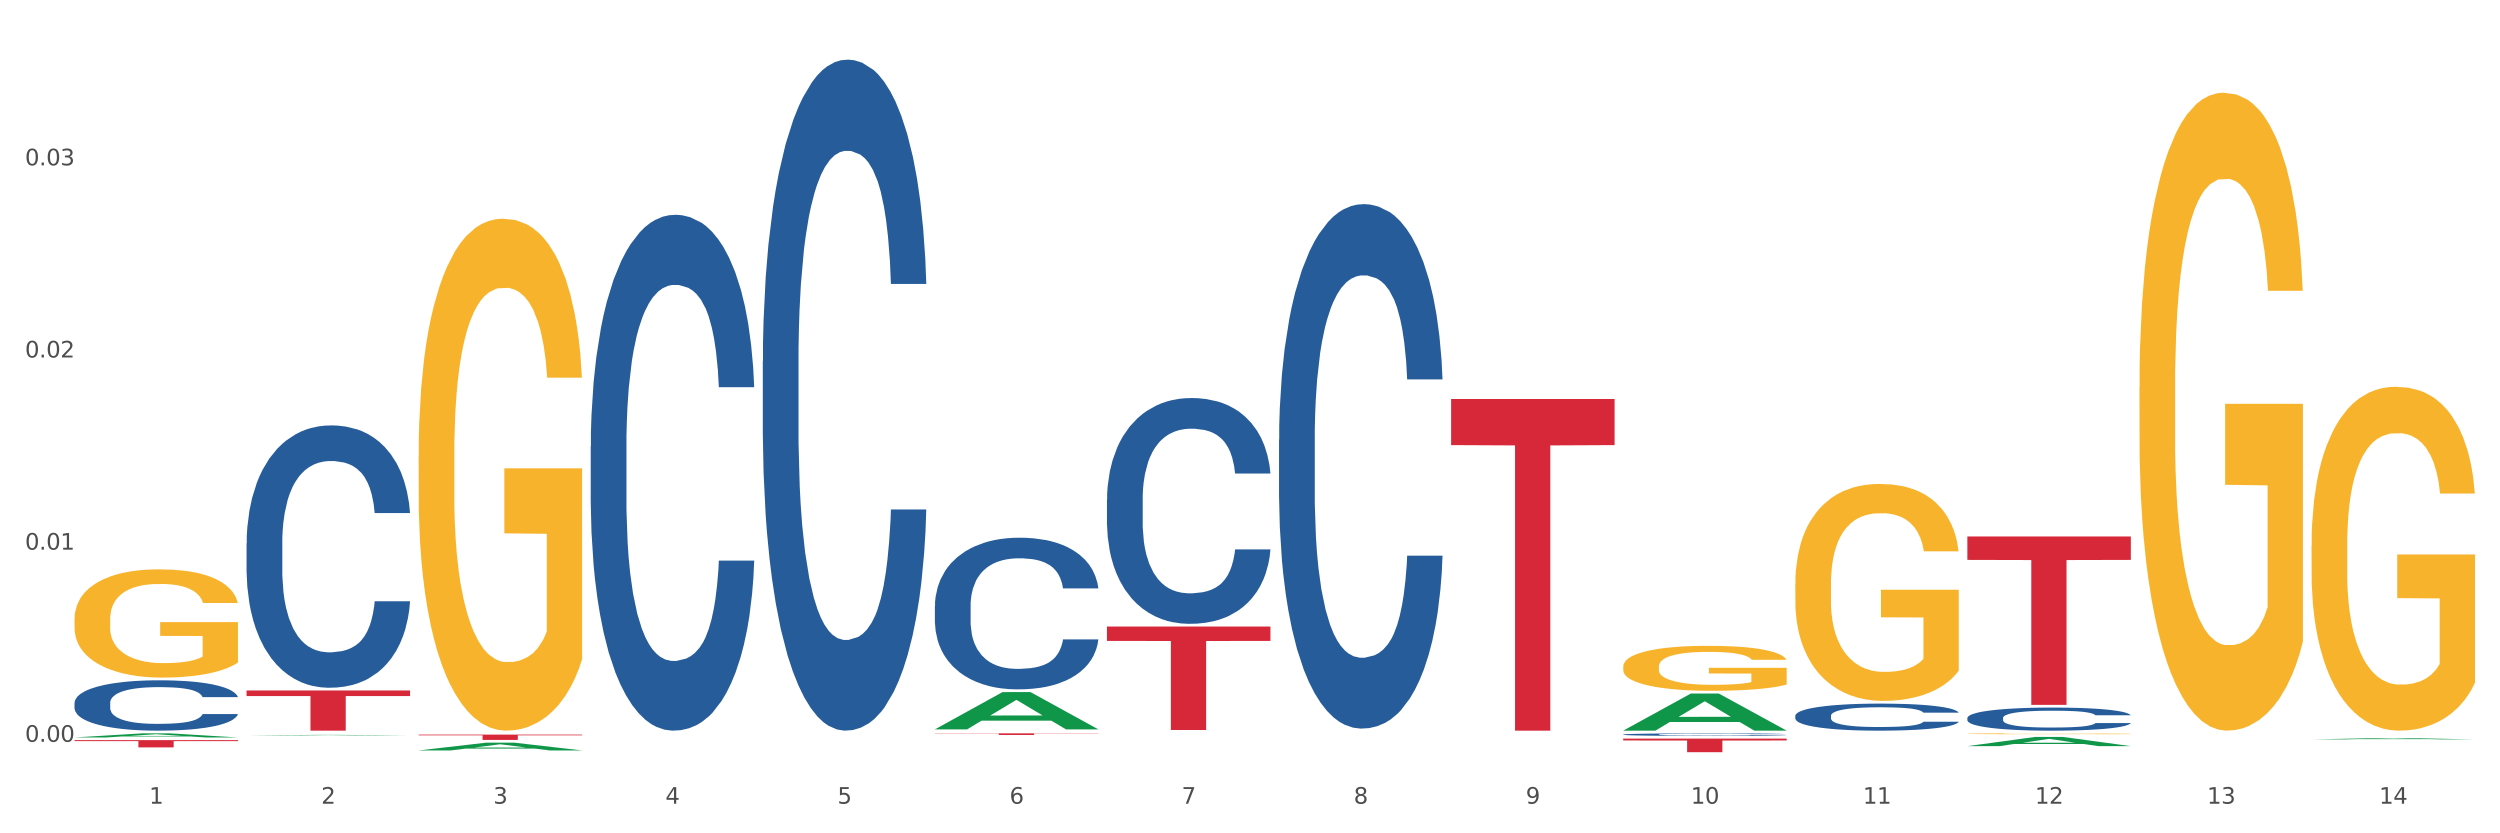
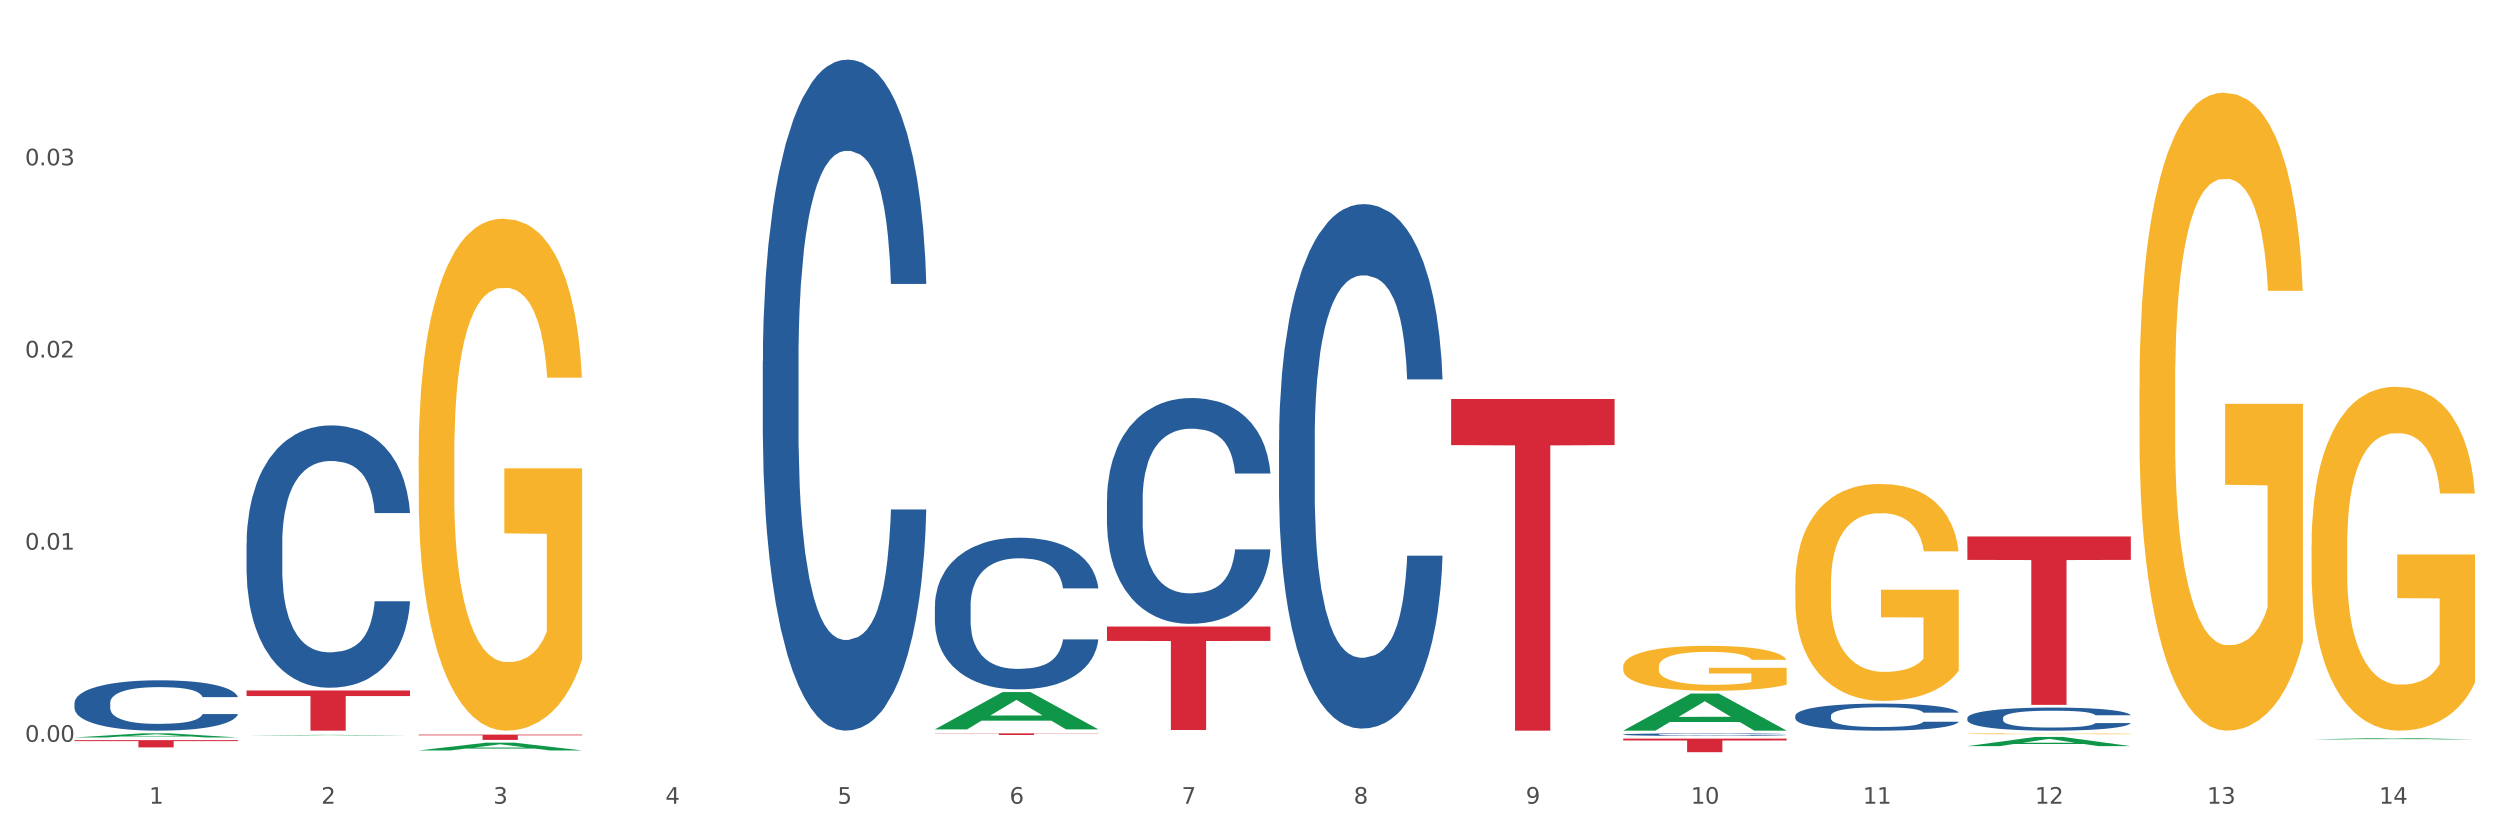
<svg xmlns="http://www.w3.org/2000/svg" xmlns:xlink="http://www.w3.org/1999/xlink" width="1080pt" height="360pt" viewBox="0 0 1080 360" version="1.1">
  <rect x="0" y="0" width="1080" height="360" fill="#333333" stroke="none" />
  <defs>
    <style type="text/css">*{stroke-linejoin: round; stroke-linecap: butt}</style>
  </defs>
  <g id="figure_1">
    <g id="patch_1">
      <path d="M 0 360  L 1080 360  L 1080 0  L 0 0  z " style="fill: #ffffff; stroke: #ffffff; stroke-linejoin: miter" />
    </g>
    <g id="axes_1">
      <g id="matplotlib.axis_1">
        <g id="xtick_1">
          <g id="text_1">
            <g style="fill: #4d4d4d" transform="translate(64.432 347.204) scale(0.096 -0.096)">
              <defs>
                <path id="DejaVuSans-31" d="M 794 531  L 1825 531  L 1825 4091  L 703 3866  L 703 4441  L 1819 4666  L 2450 4666  L 2450 531  L 3481 531  L 3481 0  L 794 0  L 794 531  z " transform="scale(0.016)" />
              </defs>
              <use xlink:href="#DejaVuSans-31" />
            </g>
          </g>
        </g>
        <g id="xtick_2">
          <g id="text_2">
            <g style="fill: #4d4d4d" transform="translate(138.771 347.204) scale(0.096 -0.096)">
              <defs>
                <path id="DejaVuSans-32" d="M 1228 531  L 3431 531  L 3431 0  L 469 0  L 469 531  Q 828 903 1448 1529  Q 2069 2156 2228 2338  Q 2531 2678 2651 2914  Q 2772 3150 2772 3378  Q 2772 3750 2511 3984  Q 2250 4219 1831 4219  Q 1534 4219 1204 4116  Q 875 4013 500 3803  L 500 4441  Q 881 4594 1212 4672  Q 1544 4750 1819 4750  Q 2544 4750 2975 4387  Q 3406 4025 3406 3419  Q 3406 3131 3298 2873  Q 3191 2616 2906 2266  Q 2828 2175 2409 1742  Q 1991 1309 1228 531  z " transform="scale(0.016)" />
              </defs>
              <use xlink:href="#DejaVuSans-32" />
            </g>
          </g>
        </g>
        <g id="xtick_3">
          <g id="text_3">
            <g style="fill: #4d4d4d" transform="translate(213.109 347.204) scale(0.096 -0.096)">
              <defs>
                <path id="DejaVuSans-33" d="M 2597 2516  Q 3050 2419 3304 2112  Q 3559 1806 3559 1356  Q 3559 666 3084 287  Q 2609 -91 1734 -91  Q 1441 -91 1130 -33  Q 819 25 488 141  L 488 750  Q 750 597 1062 519  Q 1375 441 1716 441  Q 2309 441 2620 675  Q 2931 909 2931 1356  Q 2931 1769 2642 2001  Q 2353 2234 1838 2234  L 1294 2234  L 1294 2753  L 1863 2753  Q 2328 2753 2575 2939  Q 2822 3125 2822 3475  Q 2822 3834 2567 4026  Q 2313 4219 1838 4219  Q 1578 4219 1281 4162  Q 984 4106 628 3988  L 628 4550  Q 988 4650 1302 4700  Q 1616 4750 1894 4750  Q 2613 4750 3031 4423  Q 3450 4097 3450 3541  Q 3450 3153 3228 2886  Q 3006 2619 2597 2516  z " transform="scale(0.016)" />
              </defs>
              <use xlink:href="#DejaVuSans-33" />
            </g>
          </g>
        </g>
        <g id="xtick_4">
          <g id="text_4">
            <g style="fill: #4d4d4d" transform="translate(287.448 347.204) scale(0.096 -0.096)">
              <defs>
                <path id="DejaVuSans-34" d="M 2419 4116  L 825 1625  L 2419 1625  L 2419 4116  z M 2253 4666  L 3047 4666  L 3047 1625  L 3713 1625  L 3713 1100  L 3047 1100  L 3047 0  L 2419 0  L 2419 1100  L 313 1100  L 313 1709  L 2253 4666  z " transform="scale(0.016)" />
              </defs>
              <use xlink:href="#DejaVuSans-34" />
            </g>
          </g>
        </g>
        <g id="xtick_5">
          <g id="text_5">
            <g style="fill: #4d4d4d" transform="translate(361.787 347.204) scale(0.096 -0.096)">
              <defs>
                <path id="DejaVuSans-35" d="M 691 4666  L 3169 4666  L 3169 4134  L 1269 4134  L 1269 2991  Q 1406 3038 1543 3061  Q 1681 3084 1819 3084  Q 2600 3084 3056 2656  Q 3513 2228 3513 1497  Q 3513 744 3044 326  Q 2575 -91 1722 -91  Q 1428 -91 1123 -41  Q 819 9 494 109  L 494 744  Q 775 591 1075 516  Q 1375 441 1709 441  Q 2250 441 2565 725  Q 2881 1009 2881 1497  Q 2881 1984 2565 2268  Q 2250 2553 1709 2553  Q 1456 2553 1204 2497  Q 953 2441 691 2322  L 691 4666  z " transform="scale(0.016)" />
              </defs>
              <use xlink:href="#DejaVuSans-35" />
            </g>
          </g>
        </g>
        <g id="xtick_6">
          <g id="text_6">
            <g style="fill: #4d4d4d" transform="translate(436.125 347.204) scale(0.096 -0.096)">
              <defs>
                <path id="DejaVuSans-36" d="M 2113 2584  Q 1688 2584 1439 2293  Q 1191 2003 1191 1497  Q 1191 994 1439 701  Q 1688 409 2113 409  Q 2538 409 2786 701  Q 3034 994 3034 1497  Q 3034 2003 2786 2293  Q 2538 2584 2113 2584  z M 3366 4563  L 3366 3988  Q 3128 4100 2886 4159  Q 2644 4219 2406 4219  Q 1781 4219 1451 3797  Q 1122 3375 1075 2522  Q 1259 2794 1537 2939  Q 1816 3084 2150 3084  Q 2853 3084 3261 2657  Q 3669 2231 3669 1497  Q 3669 778 3244 343  Q 2819 -91 2113 -91  Q 1303 -91 875 529  Q 447 1150 447 2328  Q 447 3434 972 4092  Q 1497 4750 2381 4750  Q 2619 4750 2861 4703  Q 3103 4656 3366 4563  z " transform="scale(0.016)" />
              </defs>
              <use xlink:href="#DejaVuSans-36" />
            </g>
          </g>
        </g>
        <g id="xtick_7">
          <g id="text_7">
            <g style="fill: #4d4d4d" transform="translate(510.464 347.204) scale(0.096 -0.096)">
              <defs>
                <path id="DejaVuSans-37" d="M 525 4666  L 3525 4666  L 3525 4397  L 1831 0  L 1172 0  L 2766 4134  L 525 4134  L 525 4666  z " transform="scale(0.016)" />
              </defs>
              <use xlink:href="#DejaVuSans-37" />
            </g>
          </g>
        </g>
        <g id="xtick_8">
          <g id="text_8">
            <g style="fill: #4d4d4d" transform="translate(584.803 347.204) scale(0.096 -0.096)">
              <defs>
                <path id="DejaVuSans-38" d="M 2034 2216  Q 1584 2216 1326 1975  Q 1069 1734 1069 1313  Q 1069 891 1326 650  Q 1584 409 2034 409  Q 2484 409 2743 651  Q 3003 894 3003 1313  Q 3003 1734 2745 1975  Q 2488 2216 2034 2216  z M 1403 2484  Q 997 2584 770 2862  Q 544 3141 544 3541  Q 544 4100 942 4425  Q 1341 4750 2034 4750  Q 2731 4750 3128 4425  Q 3525 4100 3525 3541  Q 3525 3141 3298 2862  Q 3072 2584 2669 2484  Q 3125 2378 3379 2068  Q 3634 1759 3634 1313  Q 3634 634 3220 271  Q 2806 -91 2034 -91  Q 1263 -91 848 271  Q 434 634 434 1313  Q 434 1759 690 2068  Q 947 2378 1403 2484  z M 1172 3481  Q 1172 3119 1398 2916  Q 1625 2713 2034 2713  Q 2441 2713 2670 2916  Q 2900 3119 2900 3481  Q 2900 3844 2670 4047  Q 2441 4250 2034 4250  Q 1625 4250 1398 4047  Q 1172 3844 1172 3481  z " transform="scale(0.016)" />
              </defs>
              <use xlink:href="#DejaVuSans-38" />
            </g>
          </g>
        </g>
        <g id="xtick_9">
          <g id="text_9">
            <g style="fill: #4d4d4d" transform="translate(659.142 347.204) scale(0.096 -0.096)">
              <defs>
                <path id="DejaVuSans-39" d="M 703 97  L 703 672  Q 941 559 1184 500  Q 1428 441 1663 441  Q 2288 441 2617 861  Q 2947 1281 2994 2138  Q 2813 1869 2534 1725  Q 2256 1581 1919 1581  Q 1219 1581 811 2004  Q 403 2428 403 3163  Q 403 3881 828 4315  Q 1253 4750 1959 4750  Q 2769 4750 3195 4129  Q 3622 3509 3622 2328  Q 3622 1225 3098 567  Q 2575 -91 1691 -91  Q 1453 -91 1209 -44  Q 966 3 703 97  z M 1959 2075  Q 2384 2075 2632 2365  Q 2881 2656 2881 3163  Q 2881 3666 2632 3958  Q 2384 4250 1959 4250  Q 1534 4250 1286 3958  Q 1038 3666 1038 3163  Q 1038 2656 1286 2365  Q 1534 2075 1959 2075  z " transform="scale(0.016)" />
              </defs>
              <use xlink:href="#DejaVuSans-39" />
            </g>
          </g>
        </g>
        <g id="xtick_10">
          <g id="text_10">
            <g style="fill: #4d4d4d" transform="translate(730.426 347.204) scale(0.096 -0.096)">
              <defs>
                <path id="DejaVuSans-30" d="M 2034 4250  Q 1547 4250 1301 3770  Q 1056 3291 1056 2328  Q 1056 1369 1301 889  Q 1547 409 2034 409  Q 2525 409 2770 889  Q 3016 1369 3016 2328  Q 3016 3291 2770 3770  Q 2525 4250 2034 4250  z M 2034 4750  Q 2819 4750 3233 4129  Q 3647 3509 3647 2328  Q 3647 1150 3233 529  Q 2819 -91 2034 -91  Q 1250 -91 836 529  Q 422 1150 422 2328  Q 422 3509 836 4129  Q 1250 4750 2034 4750  z " transform="scale(0.016)" />
              </defs>
              <use xlink:href="#DejaVuSans-31" />
              <use xlink:href="#DejaVuSans-30" transform="translate(63.623 0)" />
            </g>
          </g>
        </g>
        <g id="xtick_11">
          <g id="text_11">
            <g style="fill: #4d4d4d" transform="translate(804.765 347.204) scale(0.096 -0.096)">
              <use xlink:href="#DejaVuSans-31" />
              <use xlink:href="#DejaVuSans-31" transform="translate(63.623 0)" />
            </g>
          </g>
        </g>
        <g id="xtick_12">
          <g id="text_12">
            <g style="fill: #4d4d4d" transform="translate(879.104 347.204) scale(0.096 -0.096)">
              <use xlink:href="#DejaVuSans-31" />
              <use xlink:href="#DejaVuSans-32" transform="translate(63.623 0)" />
            </g>
          </g>
        </g>
        <g id="xtick_13">
          <g id="text_13">
            <g style="fill: #4d4d4d" transform="translate(953.442 347.204) scale(0.096 -0.096)">
              <use xlink:href="#DejaVuSans-31" />
              <use xlink:href="#DejaVuSans-33" transform="translate(63.623 0)" />
            </g>
          </g>
        </g>
        <g id="xtick_14">
          <g id="text_14">
            <g style="fill: #4d4d4d" transform="translate(1027.781 347.204) scale(0.096 -0.096)">
              <use xlink:href="#DejaVuSans-31" />
              <use xlink:href="#DejaVuSans-34" transform="translate(63.623 0)" />
            </g>
          </g>
        </g>
        <g id="xtick_15" />
        <g id="xtick_16" />
        <g id="xtick_17" />
        <g id="xtick_18" />
        <g id="xtick_19" />
        <g id="xtick_20" />
        <g id="xtick_21" />
        <g id="xtick_22" />
        <g id="xtick_23" />
        <g id="xtick_24" />
        <g id="xtick_25" />
        <g id="xtick_26" />
        <g id="xtick_27" />
      </g>
      <g id="matplotlib.axis_2">
        <g id="ytick_1">
          <g id="text_15">
            <g style="fill: #4d4d4d" transform="translate(10.8 320.456) scale(0.096 -0.096)">
              <defs>
                <path id="DejaVuSans-2e" d="M 684 794  L 1344 794  L 1344 0  L 684 0  L 684 794  z " transform="scale(0.016)" />
              </defs>
              <use xlink:href="#DejaVuSans-30" />
              <use xlink:href="#DejaVuSans-2e" transform="translate(63.623 0)" />
              <use xlink:href="#DejaVuSans-30" transform="translate(95.41 0)" />
              <use xlink:href="#DejaVuSans-30" transform="translate(159.033 0)" />
            </g>
          </g>
        </g>
        <g id="ytick_2">
          <g id="text_16">
            <g style="fill: #4d4d4d" transform="translate(10.8 237.447) scale(0.096 -0.096)">
              <use xlink:href="#DejaVuSans-30" />
              <use xlink:href="#DejaVuSans-2e" transform="translate(63.623 0)" />
              <use xlink:href="#DejaVuSans-30" transform="translate(95.41 0)" />
              <use xlink:href="#DejaVuSans-31" transform="translate(159.033 0)" />
            </g>
          </g>
        </g>
        <g id="ytick_3">
          <g id="text_17">
            <g style="fill: #4d4d4d" transform="translate(10.8 154.438) scale(0.096 -0.096)">
              <use xlink:href="#DejaVuSans-30" />
              <use xlink:href="#DejaVuSans-2e" transform="translate(63.623 0)" />
              <use xlink:href="#DejaVuSans-30" transform="translate(95.41 0)" />
              <use xlink:href="#DejaVuSans-32" transform="translate(159.033 0)" />
            </g>
          </g>
        </g>
        <g id="ytick_4">
          <g id="text_18">
            <g style="fill: #4d4d4d" transform="translate(10.8 71.429) scale(0.096 -0.096)">
              <use xlink:href="#DejaVuSans-30" />
              <use xlink:href="#DejaVuSans-2e" transform="translate(63.623 0)" />
              <use xlink:href="#DejaVuSans-30" transform="translate(95.41 0)" />
              <use xlink:href="#DejaVuSans-33" transform="translate(159.033 0)" />
            </g>
          </g>
        </g>
        <g id="ytick_5" />
        <g id="ytick_6" />
        <g id="ytick_7" />
        <g id="ytick_8" />
      </g>
      <g id="PolyCollection_1">
        <path d="M 32.175 318.575  L 32.248 318.573  L 61.37 316.81  L 73.456 316.808  L 102.797 318.578  L 88.818 318.578  L 82.484 318.166  L 52.415 318.166  L 52.197 318.173  L 46.081 318.578  L 32.175 318.578  L 32.175 318.575  L 56.201 317.92  L 78.698 317.918  L 67.559 317.186  L 67.413 317.182  L 67.267 317.187  L 56.128 317.918  L 56.201 317.92  L 32.175 318.575  z " clip-path="url(#pb87bce2ce8)" style="fill: #109648" />
        <path d="M 701.223 319.079  L 771.845 319.079  L 771.845 319.895  L 744.065 319.901  L 744.065 324.95  L 728.836 324.95  L 728.836 319.901  L 701.223 319.895  L 701.223 319.085  L 701.223 319.079  z " clip-path="url(#pb87bce2ce8)" style="fill: #d62839" />
        <path d="M 626.885 172.374  L 697.506 172.374  L 697.506 192.284  L 669.726 192.419  L 669.726 315.644  L 654.497 315.644  L 654.497 192.419  L 626.885 192.284  L 626.885 172.509  L 626.885 172.374  z " clip-path="url(#pb87bce2ce8)" style="fill: #d62839" />
        <path d="M 478.207 270.66  L 548.829 270.66  L 548.829 276.872  L 521.049 276.914  L 521.049 315.357  L 505.82 315.357  L 505.82 276.914  L 478.207 276.872  L 478.207 270.702  L 478.207 270.66  z " clip-path="url(#pb87bce2ce8)" style="fill: #d62839" />
        <path d="M 403.869 316.808  L 474.49 316.808  L 474.49 316.907  L 446.71 316.908  L 446.71 317.517  L 431.481 317.517  L 431.481 316.908  L 403.869 316.907  L 403.869 316.809  L 403.869 316.808  z " clip-path="url(#pb87bce2ce8)" style="fill: #d62839" />
        <path d="M 180.852 317.338  L 251.474 317.338  L 251.474 317.661  L 223.694 317.663  L 223.694 319.663  L 208.465 319.663  L 208.465 317.663  L 180.852 317.661  L 180.852 317.34  L 180.852 317.338  z " clip-path="url(#pb87bce2ce8)" style="fill: #d62839" />
        <path d="M 106.514 298.277  L 177.135 298.277  L 177.135 300.691  L 149.355 300.707  L 149.355 315.644  L 134.126 315.644  L 134.126 300.707  L 106.514 300.691  L 106.514 298.293  L 106.514 298.277  z " clip-path="url(#pb87bce2ce8)" style="fill: #d62839" />
        <path d="M 32.175 303.664  L 32.258 303.644  L 32.258 303.087  L 32.509 302.332  L 33.427 300.942  L 34.596 299.889  L 36.599 298.657  L 37.684 298.14  L 39.104 297.564  L 42.025 296.63  L 45.364 295.835  L 47.702 295.398  L 49.455 295.12  L 53.378 294.623  L 55.632 294.405  L 57.969 294.226  L 59.973 294.107  L 63.312 293.968  L 65.983 293.908  L 69.072 293.888  L 71.66 293.908  L 75.082 293.988  L 80.091 294.226  L 82.011 294.365  L 84.599 294.603  L 87.27 294.921  L 89.44 295.239  L 91.945 295.696  L 94.533 296.292  L 97.037 297.047  L 98.79 297.743  L 100.209 298.478  L 101.461 299.372  L 102.379 300.345  L 102.797 301.16  L 87.52 301.16  L 87.103 300.425  L 86.268 299.63  L 85.434 299.094  L 84.515 298.657  L 83.096 298.16  L 81.844 297.842  L 79.757 297.465  L 77.837 297.226  L 76.251 297.087  L 74.331 296.968  L 70.241 296.849  L 67.319 296.849  L 65.482 296.888  L 63.229 296.988  L 61.309 297.127  L 59.055 297.365  L 57.302 297.623  L 55.549 297.961  L 54.547 298.2  L 53.044 298.637  L 52.043 298.994  L 50.707 299.61  L 49.956 300.047  L 48.62 301.18  L 48.036 302.014  L 47.785 302.591  L 47.618 303.226  L 47.618 306.326  L 48.119 307.717  L 48.537 308.313  L 49.204 308.988  L 50.457 309.863  L 52.293 310.717  L 54.213 311.333  L 55.799 311.71  L 57.302 311.988  L 58.804 312.207  L 60.641 312.406  L 62.143 312.525  L 64.397 312.644  L 67.069 312.704  L 69.155 312.704  L 73.413 312.604  L 75.333 312.505  L 77.169 312.366  L 79.173 312.147  L 80.759 311.909  L 81.677 311.73  L 83.18 311.353  L 84.348 310.955  L 85.35 310.498  L 86.018 310.101  L 86.769 309.505  L 87.353 308.829  L 87.52 308.472  L 102.797 308.472  L 102.463 309.187  L 101.879 309.882  L 100.71 310.816  L 99.792 311.353  L 98.372 312.008  L 96.87 312.565  L 94.783 313.181  L 92.863 313.638  L 90.86 314.035  L 88.689 314.393  L 84.766 314.889  L 83.347 315.028  L 80.341 315.267  L 78.004 315.406  L 74.581 315.545  L 71.075 315.624  L 67.402 315.644  L 64.147 315.605  L 60.557 315.485  L 58.303 315.366  L 55.799 315.187  L 52.877 314.909  L 50.123 314.571  L 47.535 314.174  L 45.114 313.717  L 42.86 313.2  L 39.938 312.346  L 37.768 311.512  L 36.182 310.737  L 35.097 310.081  L 34.011 309.247  L 33.427 308.67  L 32.509 307.28  L 32.175 305.988  L 32.175 303.664  z " clip-path="url(#pb87bce2ce8)" style="fill: #255c99" />
        <path d="M 106.514 234.697  L 106.597 234.594  L 106.597 231.696  L 106.848 227.762  L 107.766 220.517  L 108.935 215.031  L 110.938 208.613  L 112.023 205.922  L 113.442 202.92  L 116.364 198.055  L 119.703 193.915  L 122.04 191.638  L 123.794 190.189  L 127.717 187.601  L 129.971 186.462  L 132.308 185.531  L 134.312 184.91  L 137.651 184.185  L 140.322 183.875  L 143.411 183.771  L 145.998 183.875  L 149.421 184.289  L 154.43 185.531  L 156.35 186.255  L 158.937 187.497  L 161.609 189.154  L 163.779 190.81  L 166.283 193.19  L 168.871 196.296  L 171.376 200.229  L 173.129 203.852  L 174.548 207.682  L 175.8 212.339  L 176.718 217.411  L 177.135 221.655  L 161.859 221.655  L 161.442 217.825  L 160.607 213.685  L 159.772 210.89  L 158.854 208.613  L 157.435 206.025  L 156.183 204.369  L 154.096 202.403  L 152.176 201.161  L 150.59 200.436  L 148.67 199.815  L 144.579 199.194  L 141.658 199.194  L 139.821 199.401  L 137.567 199.918  L 135.647 200.643  L 133.393 201.885  L 131.64 203.231  L 129.887 204.99  L 128.886 206.232  L 127.383 208.51  L 126.381 210.373  L 125.046 213.582  L 124.294 215.859  L 122.959 221.759  L 122.374 226.106  L 122.124 229.108  L 121.957 232.42  L 121.957 248.567  L 122.458 255.813  L 122.875 258.918  L 123.543 262.438  L 124.795 266.992  L 126.632 271.443  L 128.552 274.652  L 130.138 276.618  L 131.64 278.067  L 133.143 279.206  L 134.979 280.241  L 136.482 280.862  L 138.736 281.483  L 141.407 281.794  L 143.494 281.794  L 147.751 281.276  L 149.671 280.759  L 151.508 280.034  L 153.511 278.895  L 155.097 277.653  L 156.016 276.722  L 157.518 274.755  L 158.687 272.685  L 159.689 270.304  L 160.357 268.234  L 161.108 265.129  L 161.692 261.61  L 161.859 259.746  L 177.135 259.746  L 176.802 263.473  L 176.217 267.095  L 175.049 271.96  L 174.13 274.755  L 172.711 278.171  L 171.209 281.069  L 169.122 284.278  L 167.202 286.659  L 165.198 288.729  L 163.028 290.592  L 159.104 293.18  L 157.685 293.904  L 154.68 295.146  L 152.343 295.871  L 148.92 296.595  L 145.414 297.009  L 141.741 297.113  L 138.486 296.906  L 134.896 296.285  L 132.642 295.664  L 130.138 294.732  L 127.216 293.283  L 124.461 291.523  L 121.874 289.453  L 119.453 287.073  L 117.199 284.381  L 114.277 279.931  L 112.107 275.583  L 110.521 271.546  L 109.435 268.131  L 108.35 263.783  L 107.766 260.781  L 106.848 253.536  L 106.514 246.808  L 106.514 234.697  z " clip-path="url(#pb87bce2ce8)" style="fill: #255c99" />
-         <path d="M 255.191 192.921  L 255.275 192.718  L 255.275 187.019  L 255.525 179.285  L 256.443 165.039  L 257.612 154.252  L 259.615 141.634  L 260.701 136.342  L 262.12 130.44  L 265.041 120.875  L 268.381 112.734  L 270.718 108.256  L 272.471 105.407  L 276.394 100.319  L 278.648 98.08  L 280.986 96.249  L 282.989 95.027  L 286.328 93.603  L 288.999 92.992  L 292.088 92.789  L 294.676 92.992  L 298.098 93.806  L 303.107 96.249  L 305.027 97.673  L 307.615 100.115  L 310.286 103.372  L 312.457 106.628  L 314.961 111.309  L 317.549 117.415  L 320.053 125.149  L 321.806 132.272  L 323.225 139.802  L 324.477 148.961  L 325.396 158.933  L 325.813 167.277  L 310.537 167.277  L 310.119 159.747  L 309.284 151.606  L 308.45 146.111  L 307.531 141.634  L 306.112 136.546  L 304.86 133.289  L 302.773 129.423  L 300.853 126.98  L 299.267 125.556  L 297.347 124.334  L 293.257 123.113  L 290.335 123.113  L 288.499 123.52  L 286.245 124.538  L 284.325 125.963  L 282.071 128.405  L 280.318 131.051  L 278.565 134.511  L 277.563 136.953  L 276.06 141.43  L 275.059 145.094  L 273.723 151.403  L 272.972 155.88  L 271.636 167.481  L 271.052 176.029  L 270.801 181.931  L 270.634 188.444  L 270.634 220.193  L 271.135 234.439  L 271.553 240.545  L 272.22 247.465  L 273.473 256.42  L 275.309 265.171  L 277.229 271.48  L 278.815 275.347  L 280.318 278.196  L 281.82 280.435  L 283.657 282.47  L 285.159 283.691  L 287.413 284.913  L 290.085 285.523  L 292.172 285.523  L 296.429 284.506  L 298.349 283.488  L 300.185 282.063  L 302.189 279.825  L 303.775 277.382  L 304.693 275.551  L 306.196 271.684  L 307.364 267.613  L 308.366 262.932  L 309.034 258.862  L 309.785 252.756  L 310.37 245.837  L 310.537 242.173  L 325.813 242.173  L 325.479 249.5  L 324.895 256.623  L 323.726 266.189  L 322.808 271.684  L 321.389 278.4  L 319.886 284.098  L 317.799 290.408  L 315.879 295.089  L 313.876 299.159  L 311.705 302.822  L 307.782 307.91  L 306.363 309.335  L 303.358 311.777  L 301.02 313.202  L 297.598 314.627  L 294.092 315.441  L 290.419 315.644  L 287.163 315.237  L 283.573 314.016  L 281.32 312.795  L 278.815 310.963  L 275.893 308.114  L 273.139 304.654  L 270.551 300.584  L 268.13 295.903  L 265.876 290.611  L 262.955 281.86  L 260.784 273.312  L 259.198 265.375  L 258.113 258.658  L 257.028 250.11  L 256.443 244.208  L 255.525 229.962  L 255.191 216.733  L 255.191 192.921  z " clip-path="url(#pb87bce2ce8)" style="fill: #255c99" />
-         <path d="M 32.175 267.573  L 32.258 267.53  L 32.258 265.993  L 32.425 264.669  L 33.259 261.467  L 34.51 258.819  L 35.427 257.41  L 36.344 256.257  L 37.428 255.104  L 38.762 253.909  L 41.18 252.158  L 42.681 251.261  L 44.515 250.322  L 47.85 248.955  L 50.268 248.187  L 52.77 247.546  L 56.855 246.778  L 59.523 246.436  L 62.358 246.18  L 65.777 246.009  L 68.361 245.966  L 74.031 246.094  L 78.867 246.479  L 81.202 246.778  L 84.203 247.29  L 85.788 247.632  L 88.372 248.315  L 91.04 249.212  L 92.875 249.98  L 95.626 251.432  L 97.711 252.884  L 99.628 254.677  L 100.629 255.916  L 101.379 257.069  L 102.046 258.392  L 102.713 260.485  L 87.705 260.485  L 87.122 258.99  L 86.204 257.581  L 84.87 256.214  L 83.703 255.36  L 81.702 254.293  L 79.868 253.61  L 77.95 253.097  L 75.615 252.67  L 73.781 252.457  L 71.196 252.286  L 66.11 252.329  L 62.692 252.67  L 60.357 253.097  L 58.856 253.482  L 57.522 253.909  L 56.021 254.506  L 54.27 255.403  L 53.02 256.214  L 51.769 257.239  L 50.768 258.264  L 49.851 259.46  L 49.101 260.741  L 48.517 262.065  L 48.017 263.687  L 47.6 266.377  L 47.6 272.227  L 47.767 273.551  L 48.184 275.302  L 48.684 276.626  L 49.518 278.206  L 50.268 279.273  L 51.686 280.81  L 53.27 282.091  L 54.52 282.903  L 55.771 283.586  L 57.939 284.525  L 60.357 285.294  L 62.441 285.764  L 65.276 286.191  L 67.194 286.362  L 68.862 286.447  L 72.947 286.447  L 75.865 286.319  L 79.117 286.02  L 81.619 285.636  L 83.703 285.166  L 86.038 284.397  L 87.538 283.671  L 87.538 274.747  L 69.195 274.704  L 69.195 268.769  L 102.797 268.769  L 102.797 286.191  L 101.379 287.087  L 99.795 287.899  L 98.128 288.625  L 95.626 289.521  L 92.625 290.375  L 89.956 290.973  L 87.122 291.486  L 83.786 291.955  L 79.451 292.382  L 76.783 292.553  L 73.447 292.681  L 69.529 292.724  L 66.11 292.639  L 62.775 292.425  L 59.273 292.041  L 55.855 291.486  L 53.27 290.931  L 50.685 290.247  L 47.934 289.351  L 45.766 288.497  L 44.098 287.728  L 42.264 286.746  L 40.263 285.465  L 38.762 284.312  L 37.428 283.116  L 36.01 281.579  L 35.01 280.255  L 34.009 278.59  L 33.426 277.352  L 32.759 275.43  L 32.258 272.74  L 32.175 267.573  z " clip-path="url(#pb87bce2ce8)" style="fill: #f7b32b" />
        <path d="M 849.901 310.152  L 849.984 310.143  L 849.984 309.888  L 850.235 309.542  L 851.153 308.905  L 852.322 308.422  L 854.325 307.857  L 855.41 307.621  L 856.829 307.356  L 859.751 306.928  L 863.09 306.564  L 865.428 306.364  L 867.181 306.236  L 871.104 306.009  L 873.358 305.908  L 875.695 305.826  L 877.699 305.772  L 881.038 305.708  L 883.709 305.681  L 886.798 305.672  L 889.386 305.681  L 892.808 305.717  L 897.817 305.826  L 899.737 305.89  L 902.325 305.999  L 904.996 306.145  L 907.166 306.291  L 909.671 306.5  L 912.258 306.774  L 914.763 307.12  L 916.516 307.438  L 917.935 307.775  L 919.187 308.185  L 920.105 308.632  L 920.523 309.005  L 905.246 309.005  L 904.829 308.668  L 903.994 308.304  L 903.159 308.058  L 902.241 307.857  L 900.822 307.63  L 899.57 307.484  L 897.483 307.311  L 895.563 307.202  L 893.977 307.138  L 892.057 307.083  L 887.966 307.029  L 885.045 307.029  L 883.208 307.047  L 880.954 307.092  L 879.034 307.156  L 876.78 307.265  L 875.027 307.384  L 873.274 307.539  L 872.273 307.648  L 870.77 307.848  L 869.768 308.012  L 868.433 308.295  L 867.681 308.495  L 866.346 309.014  L 865.761 309.397  L 865.511 309.661  L 865.344 309.952  L 865.344 311.373  L 865.845 312.01  L 866.262 312.284  L 866.93 312.593  L 868.182 312.994  L 870.019 313.386  L 871.939 313.668  L 873.525 313.841  L 875.027 313.968  L 876.53 314.069  L 878.367 314.16  L 879.869 314.214  L 882.123 314.269  L 884.794 314.296  L 886.881 314.296  L 891.139 314.251  L 893.059 314.205  L 894.895 314.142  L 896.899 314.041  L 898.485 313.932  L 899.403 313.85  L 900.905 313.677  L 902.074 313.495  L 903.076 313.285  L 903.744 313.103  L 904.495 312.83  L 905.079 312.52  L 905.246 312.356  L 920.523 312.356  L 920.189 312.684  L 919.604 313.003  L 918.436 313.431  L 917.517 313.677  L 916.098 313.978  L 914.596 314.233  L 912.509 314.515  L 910.589 314.724  L 908.585 314.907  L 906.415 315.07  L 902.491 315.298  L 901.072 315.362  L 898.067 315.471  L 895.73 315.535  L 892.307 315.599  L 888.801 315.635  L 885.128 315.644  L 881.873 315.626  L 878.283 315.571  L 876.029 315.517  L 873.525 315.435  L 870.603 315.307  L 867.848 315.152  L 865.261 314.97  L 862.84 314.761  L 860.586 314.524  L 857.664 314.132  L 855.494 313.75  L 853.908 313.395  L 852.823 313.094  L 851.737 312.712  L 851.153 312.448  L 850.235 311.81  L 849.901 311.218  L 849.901 310.152  z " clip-path="url(#pb87bce2ce8)" style="fill: #255c99" />
        <path d="M 775.562 309.21  L 775.646 309.199  L 775.646 308.9  L 775.896 308.495  L 776.814 307.748  L 777.983 307.182  L 779.986 306.521  L 781.072 306.243  L 782.491 305.934  L 785.412 305.432  L 788.752 305.006  L 791.089 304.771  L 792.842 304.621  L 796.765 304.355  L 799.019 304.237  L 801.357 304.141  L 803.36 304.077  L 806.699 304.003  L 809.37 303.971  L 812.459 303.96  L 815.047 303.971  L 818.469 304.013  L 823.478 304.141  L 825.398 304.216  L 827.986 304.344  L 830.657 304.515  L 832.828 304.685  L 835.332 304.931  L 837.92 305.251  L 840.424 305.656  L 842.177 306.03  L 843.596 306.425  L 844.848 306.905  L 845.766 307.428  L 846.184 307.865  L 830.908 307.865  L 830.49 307.471  L 829.655 307.044  L 828.821 306.756  L 827.902 306.521  L 826.483 306.254  L 825.231 306.083  L 823.144 305.881  L 821.224 305.753  L 819.638 305.678  L 817.718 305.614  L 813.628 305.55  L 810.706 305.55  L 808.87 305.571  L 806.616 305.624  L 804.696 305.699  L 802.442 305.827  L 800.689 305.966  L 798.936 306.147  L 797.934 306.275  L 796.431 306.51  L 795.43 306.702  L 794.094 307.033  L 793.343 307.268  L 792.007 307.876  L 791.423 308.324  L 791.172 308.634  L 791.005 308.975  L 791.005 310.64  L 791.506 311.387  L 791.924 311.707  L 792.591 312.07  L 793.844 312.539  L 795.68 312.998  L 797.6 313.329  L 799.186 313.531  L 800.689 313.681  L 802.191 313.798  L 804.028 313.905  L 805.53 313.969  L 807.784 314.033  L 810.456 314.065  L 812.543 314.065  L 816.8 314.012  L 818.72 313.958  L 820.556 313.884  L 822.56 313.766  L 824.146 313.638  L 825.064 313.542  L 826.567 313.339  L 827.735 313.126  L 828.737 312.881  L 829.405 312.667  L 830.156 312.347  L 830.741 311.984  L 830.908 311.792  L 846.184 311.792  L 845.85 312.176  L 845.266 312.55  L 844.097 313.051  L 843.179 313.339  L 841.76 313.692  L 840.257 313.99  L 838.17 314.321  L 836.25 314.567  L 834.247 314.78  L 832.076 314.972  L 828.153 315.239  L 826.734 315.313  L 823.728 315.442  L 821.391 315.516  L 817.969 315.591  L 814.463 315.634  L 810.79 315.644  L 807.534 315.623  L 803.944 315.559  L 801.69 315.495  L 799.186 315.399  L 796.264 315.249  L 793.51 315.068  L 790.922 314.855  L 788.501 314.609  L 786.247 314.332  L 783.325 313.873  L 781.155 313.425  L 779.569 313.009  L 778.484 312.656  L 777.399 312.208  L 776.814 311.899  L 775.896 311.152  L 775.562 310.458  L 775.562 309.21  z " clip-path="url(#pb87bce2ce8)" style="fill: #255c99" />
        <path d="M 701.223 317.306  L 701.307 317.305  L 701.307 317.276  L 701.557 317.238  L 702.476 317.167  L 703.644 317.114  L 705.648 317.051  L 706.733 317.025  L 708.152 316.995  L 711.074 316.948  L 714.413 316.907  L 716.75 316.885  L 718.503 316.871  L 722.427 316.846  L 724.681 316.835  L 727.018 316.826  L 729.021 316.82  L 732.36 316.812  L 735.032 316.809  L 738.12 316.808  L 740.708 316.809  L 744.131 316.813  L 749.139 316.826  L 751.059 316.833  L 753.647 316.845  L 756.318 316.861  L 758.489 316.877  L 760.993 316.9  L 763.581 316.931  L 766.085 316.969  L 767.838 317.005  L 769.257 317.042  L 770.51 317.087  L 771.428 317.137  L 771.845 317.178  L 756.569 317.178  L 756.151 317.141  L 755.317 317.101  L 754.482 317.073  L 753.564 317.051  L 752.145 317.026  L 750.892 317.01  L 748.805 316.99  L 746.885 316.978  L 745.299 316.971  L 743.379 316.965  L 739.289 316.959  L 736.367 316.959  L 734.531 316.961  L 732.277 316.966  L 730.357 316.973  L 728.103 316.985  L 726.35 316.998  L 724.597 317.016  L 723.595 317.028  L 722.093 317.05  L 721.091 317.068  L 719.755 317.1  L 719.004 317.122  L 717.668 317.179  L 717.084 317.222  L 716.834 317.251  L 716.667 317.284  L 716.667 317.441  L 717.168 317.512  L 717.585 317.542  L 718.253 317.577  L 719.505 317.621  L 721.341 317.665  L 723.261 317.696  L 724.847 317.715  L 726.35 317.729  L 727.853 317.74  L 729.689 317.751  L 731.192 317.757  L 733.446 317.763  L 736.117 317.766  L 738.204 317.766  L 742.461 317.761  L 744.381 317.756  L 746.218 317.748  L 748.221 317.737  L 749.807 317.725  L 750.725 317.716  L 752.228 317.697  L 753.397 317.677  L 754.398 317.653  L 755.066 317.633  L 755.818 317.603  L 756.402 317.569  L 756.569 317.55  L 771.845 317.55  L 771.511 317.587  L 770.927 317.622  L 769.758 317.67  L 768.84 317.697  L 767.421 317.73  L 765.918 317.759  L 763.831 317.79  L 761.911 317.813  L 759.908 317.833  L 757.738 317.852  L 753.814 317.877  L 752.395 317.884  L 749.39 317.896  L 747.052 317.903  L 743.63 317.91  L 740.124 317.914  L 736.451 317.915  L 733.195 317.913  L 729.606 317.907  L 727.352 317.901  L 724.847 317.892  L 721.926 317.878  L 719.171 317.861  L 716.583 317.84  L 714.162 317.817  L 711.908 317.791  L 708.987 317.747  L 706.816 317.705  L 705.23 317.666  L 704.145 317.632  L 703.06 317.59  L 702.476 317.56  L 701.557 317.49  L 701.223 317.424  L 701.223 317.306  z " clip-path="url(#pb87bce2ce8)" style="fill: #255c99" />
        <path d="M 552.546 189.984  L 552.629 189.777  L 552.629 183.983  L 552.88 176.12  L 553.798 161.636  L 554.967 150.669  L 556.97 137.84  L 558.055 132.46  L 559.475 126.459  L 562.396 116.734  L 565.735 108.457  L 568.073 103.905  L 569.826 101.008  L 573.749 95.835  L 576.003 93.559  L 578.34 91.697  L 580.344 90.455  L 583.683 89.007  L 586.354 88.386  L 589.443 88.179  L 592.031 88.386  L 595.453 89.214  L 600.462 91.697  L 602.382 93.145  L 604.97 95.628  L 607.641 98.939  L 609.811 102.25  L 612.316 107.009  L 614.903 113.217  L 617.408 121.08  L 619.161 128.322  L 620.58 135.978  L 621.832 145.289  L 622.75 155.428  L 623.168 163.912  L 607.891 163.912  L 607.474 156.256  L 606.639 147.979  L 605.804 142.392  L 604.886 137.84  L 603.467 132.667  L 602.215 129.356  L 600.128 125.425  L 598.208 122.942  L 596.622 121.493  L 594.702 120.252  L 590.612 119.01  L 587.69 119.01  L 585.853 119.424  L 583.6 120.459  L 581.68 121.907  L 579.426 124.39  L 577.673 127.08  L 575.92 130.598  L 574.918 133.081  L 573.415 137.633  L 572.414 141.358  L 571.078 147.772  L 570.327 152.324  L 568.991 164.119  L 568.407 172.809  L 568.156 178.81  L 567.989 185.431  L 567.989 217.711  L 568.49 232.195  L 568.908 238.403  L 569.575 245.438  L 570.827 254.542  L 572.664 263.44  L 574.584 269.854  L 576.17 273.786  L 577.673 276.683  L 579.175 278.959  L 581.012 281.028  L 582.514 282.27  L 584.768 283.511  L 587.439 284.132  L 589.526 284.132  L 593.784 283.097  L 595.704 282.063  L 597.54 280.614  L 599.544 278.338  L 601.13 275.855  L 602.048 273.993  L 603.551 270.061  L 604.719 265.923  L 605.721 261.164  L 606.389 257.025  L 607.14 250.818  L 607.724 243.783  L 607.891 240.058  L 623.168 240.058  L 622.834 247.507  L 622.249 254.749  L 621.081 264.475  L 620.163 270.061  L 618.743 276.89  L 617.241 282.683  L 615.154 289.098  L 613.234 293.857  L 611.23 297.995  L 609.06 301.72  L 605.137 306.893  L 603.718 308.341  L 600.712 310.824  L 598.375 312.273  L 594.952 313.721  L 591.446 314.549  L 587.773 314.756  L 584.518 314.342  L 580.928 313.101  L 578.674 311.859  L 576.17 309.997  L 573.248 307.1  L 570.494 303.582  L 567.906 299.444  L 565.485 294.685  L 563.231 289.305  L 560.309 280.407  L 558.139 271.717  L 556.553 263.647  L 555.468 256.819  L 554.382 248.128  L 553.798 242.127  L 552.88 227.643  L 552.546 214.193  L 552.546 189.984  z " clip-path="url(#pb87bce2ce8)" style="fill: #255c99" />
        <path d="M 478.207 215.779  L 478.291 215.69  L 478.291 213.196  L 478.541 209.81  L 479.459 203.575  L 480.628 198.853  L 482.632 193.33  L 483.717 191.014  L 485.136 188.431  L 488.058 184.244  L 491.397 180.68  L 493.734 178.72  L 495.487 177.473  L 499.41 175.246  L 501.664 174.266  L 504.002 173.465  L 506.005 172.93  L 509.344 172.307  L 512.016 172.039  L 515.104 171.95  L 517.692 172.039  L 521.115 172.396  L 526.123 173.465  L 528.043 174.088  L 530.631 175.157  L 533.302 176.582  L 535.473 178.008  L 537.977 180.057  L 540.565 182.729  L 543.069 186.114  L 544.822 189.232  L 546.241 192.528  L 547.493 196.537  L 548.412 200.902  L 548.829 204.555  L 533.553 204.555  L 533.135 201.258  L 532.301 197.695  L 531.466 195.29  L 530.548 193.33  L 529.128 191.103  L 527.876 189.678  L 525.789 187.985  L 523.869 186.916  L 522.283 186.293  L 520.363 185.758  L 516.273 185.224  L 513.351 185.224  L 511.515 185.402  L 509.261 185.847  L 507.341 186.471  L 505.087 187.54  L 503.334 188.698  L 501.581 190.212  L 500.579 191.281  L 499.077 193.241  L 498.075 194.844  L 496.739 197.606  L 495.988 199.566  L 494.652 204.644  L 494.068 208.385  L 493.818 210.969  L 493.651 213.819  L 493.651 227.716  L 494.151 233.952  L 494.569 236.624  L 495.237 239.653  L 496.489 243.573  L 498.325 247.403  L 500.245 250.165  L 501.831 251.858  L 503.334 253.105  L 504.837 254.085  L 506.673 254.975  L 508.176 255.51  L 510.429 256.044  L 513.101 256.312  L 515.188 256.312  L 519.445 255.866  L 521.365 255.421  L 523.202 254.797  L 525.205 253.817  L 526.791 252.748  L 527.709 251.947  L 529.212 250.254  L 530.381 248.472  L 531.382 246.424  L 532.05 244.642  L 532.801 241.969  L 533.386 238.941  L 533.553 237.337  L 548.829 237.337  L 548.495 240.544  L 547.911 243.662  L 546.742 247.849  L 545.824 250.254  L 544.405 253.194  L 542.902 255.688  L 540.815 258.45  L 538.895 260.499  L 536.892 262.28  L 534.721 263.884  L 530.798 266.111  L 529.379 266.734  L 526.374 267.803  L 524.036 268.427  L 520.614 269.051  L 517.108 269.407  L 513.435 269.496  L 510.179 269.318  L 506.59 268.783  L 504.336 268.249  L 501.831 267.447  L 498.91 266.2  L 496.155 264.686  L 493.567 262.904  L 491.146 260.855  L 488.892 258.539  L 485.971 254.708  L 483.8 250.967  L 482.214 247.493  L 481.129 244.553  L 480.044 240.811  L 479.459 238.228  L 478.541 231.992  L 478.207 226.202  L 478.207 215.779  z " clip-path="url(#pb87bce2ce8)" style="fill: #255c99" />
        <path d="M 32.175 319.742  L 102.797 319.742  L 102.797 320.177  L 75.017 320.179  L 75.017 322.866  L 59.788 322.866  L 59.788 320.179  L 32.175 320.177  L 32.175 319.745  L 32.175 319.742  z " clip-path="url(#pb87bce2ce8)" style="fill: #d62839" />
        <path d="M 849.901 231.766  L 920.523 231.766  L 920.523 241.875  L 892.742 241.943  L 892.742 304.507  L 877.514 304.507  L 877.514 241.943  L 849.901 241.875  L 849.901 231.835  L 849.901 231.766  z " clip-path="url(#pb87bce2ce8)" style="fill: #d62839" />
        <path d="M 329.53 156.009  L 329.613 155.744  L 329.613 148.332  L 329.864 138.272  L 330.782 119.74  L 331.951 105.709  L 333.954 89.296  L 335.039 82.413  L 336.458 74.735  L 339.38 62.293  L 342.719 51.704  L 345.057 45.879  L 346.81 42.173  L 350.733 35.555  L 352.987 32.643  L 355.324 30.26  L 357.328 28.672  L 360.667 26.818  L 363.338 26.024  L 366.427 25.759  L 369.015 26.024  L 372.437 27.083  L 377.446 30.26  L 379.366 32.113  L 381.954 35.29  L 384.625 39.526  L 386.795 43.761  L 389.3 49.85  L 391.887 57.792  L 394.392 67.852  L 396.145 77.118  L 397.564 86.913  L 398.816 98.826  L 399.734 111.798  L 400.152 122.652  L 384.875 122.652  L 384.458 112.857  L 383.623 102.268  L 382.788 95.12  L 381.87 89.296  L 380.451 82.678  L 379.199 78.442  L 377.112 73.412  L 375.192 70.235  L 373.606 68.382  L 371.686 66.793  L 367.595 65.205  L 364.674 65.205  L 362.837 65.734  L 360.583 67.058  L 358.663 68.911  L 356.41 72.088  L 354.656 75.53  L 352.903 80.03  L 351.902 83.207  L 350.399 89.031  L 349.397 93.796  L 348.062 102.003  L 347.31 107.827  L 345.975 122.917  L 345.391 134.036  L 345.14 141.713  L 344.973 150.185  L 344.973 191.484  L 345.474 210.015  L 345.891 217.957  L 346.559 226.958  L 347.811 238.606  L 349.648 249.99  L 351.568 258.197  L 353.154 263.227  L 354.656 266.933  L 356.159 269.845  L 357.996 272.492  L 359.498 274.081  L 361.752 275.669  L 364.423 276.463  L 366.51 276.463  L 370.768 275.14  L 372.688 273.816  L 374.524 271.963  L 376.528 269.051  L 378.114 265.874  L 379.032 263.491  L 380.534 258.461  L 381.703 253.167  L 382.705 247.078  L 383.373 241.783  L 384.124 233.841  L 384.708 224.84  L 384.875 220.075  L 400.152 220.075  L 399.818 229.605  L 399.233 238.871  L 398.065 251.314  L 397.146 258.461  L 395.727 267.198  L 394.225 274.61  L 392.138 282.817  L 390.218 288.906  L 388.214 294.201  L 386.044 298.966  L 382.121 305.584  L 380.701 307.437  L 377.696 310.614  L 375.359 312.467  L 371.936 314.321  L 368.43 315.38  L 364.757 315.644  L 361.502 315.115  L 357.912 313.526  L 355.658 311.938  L 353.154 309.555  L 350.232 305.849  L 347.477 301.349  L 344.89 296.054  L 342.469 289.965  L 340.215 283.082  L 337.293 271.698  L 335.123 260.579  L 333.537 250.255  L 332.452 241.518  L 331.366 230.4  L 330.782 222.722  L 329.864 204.191  L 329.53 186.983  L 329.53 156.009  z " clip-path="url(#pb87bce2ce8)" style="fill: #255c99" />
        <path d="M 701.223 287.982  L 701.307 287.964  L 701.307 287.325  L 701.474 286.775  L 702.307 285.444  L 703.558 284.344  L 704.475 283.759  L 705.392 283.279  L 706.476 282.8  L 707.81 282.304  L 710.228 281.576  L 711.729 281.203  L 713.563 280.813  L 716.899 280.245  L 719.317 279.926  L 721.818 279.66  L 725.903 279.34  L 728.572 279.198  L 731.406 279.092  L 734.825 279.021  L 737.41 279.003  L 743.08 279.056  L 747.915 279.216  L 750.25 279.34  L 753.252 279.553  L 754.836 279.695  L 757.421 279.979  L 760.089 280.352  L 761.923 280.671  L 764.675 281.274  L 766.759 281.878  L 768.677 282.623  L 769.677 283.138  L 770.428 283.617  L 771.095 284.167  L 771.762 285.036  L 756.754 285.036  L 756.17 284.415  L 755.253 283.83  L 753.919 283.262  L 752.751 282.907  L 750.75 282.463  L 748.916 282.179  L 746.998 281.966  L 744.664 281.789  L 742.829 281.7  L 740.245 281.629  L 735.159 281.647  L 731.74 281.789  L 729.405 281.966  L 727.905 282.126  L 726.571 282.304  L 725.07 282.552  L 723.319 282.925  L 722.068 283.262  L 720.817 283.688  L 719.817 284.113  L 718.9 284.61  L 718.149 285.143  L 717.566 285.693  L 717.065 286.367  L 716.648 287.485  L 716.648 289.916  L 716.815 290.466  L 717.232 291.194  L 717.732 291.744  L 718.566 292.4  L 719.317 292.844  L 720.734 293.483  L 722.318 294.015  L 723.569 294.352  L 724.82 294.636  L 726.987 295.026  L 729.405 295.346  L 731.49 295.541  L 734.325 295.718  L 736.242 295.789  L 737.91 295.825  L 741.996 295.825  L 744.914 295.772  L 748.166 295.647  L 750.667 295.488  L 752.751 295.292  L 755.086 294.973  L 756.587 294.671  L 756.587 290.963  L 738.244 290.945  L 738.244 288.479  L 771.845 288.479  L 771.845 295.718  L 770.428 296.091  L 768.844 296.428  L 767.176 296.73  L 764.675 297.102  L 761.673 297.457  L 759.005 297.706  L 756.17 297.919  L 752.835 298.114  L 748.499 298.291  L 745.831 298.362  L 742.496 298.416  L 738.577 298.433  L 735.159 298.398  L 731.823 298.309  L 728.321 298.149  L 724.903 297.919  L 722.318 297.688  L 719.733 297.404  L 716.982 297.031  L 714.814 296.677  L 713.147 296.357  L 711.312 295.949  L 709.311 295.417  L 707.81 294.938  L 706.476 294.441  L 705.059 293.802  L 704.058 293.252  L 703.058 292.56  L 702.474 292.045  L 701.807 291.247  L 701.307 290.129  L 701.223 287.982  z " clip-path="url(#pb87bce2ce8)" style="fill: #f7b32b" />
        <path d="M 106.514 317.757  L 106.587 317.757  L 135.709 317.473  L 147.795 317.473  L 177.135 317.758  L 163.157 317.758  L 156.823 317.691  L 126.754 317.691  L 126.535 317.692  L 120.42 317.758  L 106.514 317.758  L 106.514 317.757  L 130.54 317.652  L 153.037 317.651  L 141.897 317.533  L 141.752 317.533  L 141.606 317.534  L 130.467 317.651  L 130.54 317.652  L 106.514 317.757  z " clip-path="url(#pb87bce2ce8)" style="fill: #109648" />
        <path d="M 180.852 324.183  L 180.925 324.18  L 210.048 320.831  L 222.133 320.827  L 251.474 324.189  L 237.495 324.189  L 231.161 323.406  L 201.092 323.406  L 200.874 323.419  L 194.758 324.189  L 180.852 324.189  L 180.852 324.183  L 204.878 322.939  L 227.375 322.936  L 216.236 321.544  L 216.09 321.538  L 215.945 321.547  L 204.806 322.936  L 204.878 322.939  L 180.852 324.183  z " clip-path="url(#pb87bce2ce8)" style="fill: #109648" />
        <path d="M 403.869 315.064  L 403.941 315.049  L 433.064 298.989  L 445.15 298.974  L 474.49 315.094  L 460.512 315.094  L 454.177 311.34  L 424.109 311.34  L 423.89 311.401  L 417.774 315.094  L 403.869 315.094  L 403.869 315.064  L 427.895 309.1  L 450.392 309.085  L 439.252 302.41  L 439.107 302.379  L 438.961 302.425  L 427.822 309.085  L 427.895 309.1  L 403.869 315.064  z " clip-path="url(#pb87bce2ce8)" style="fill: #109648" />
        <path d="M 701.223 315.614  L 701.296 315.599  L 730.419 299.613  L 742.504 299.597  L 771.845 315.644  L 757.866 315.644  L 751.532 311.908  L 721.463 311.908  L 721.245 311.968  L 715.129 315.644  L 701.223 315.644  L 701.223 315.614  L 725.249 309.678  L 747.746 309.662  L 736.607 303.018  L 736.461 302.988  L 736.316 303.033  L 725.177 309.662  L 725.249 309.678  L 701.223 315.614  z " clip-path="url(#pb87bce2ce8)" style="fill: #109648" />
        <path d="M 998.578 235.731  L 998.662 235.595  L 998.662 230.711  L 998.828 226.505  L 999.662 216.329  L 1000.913 207.917  L 1001.83 203.44  L 1002.747 199.776  L 1003.831 196.113  L 1005.165 192.314  L 1007.583 186.752  L 1009.084 183.902  L 1010.918 180.917  L 1014.253 176.576  L 1016.671 174.134  L 1019.173 172.098  L 1023.258 169.656  L 1025.926 168.571  L 1028.761 167.757  L 1032.18 167.214  L 1034.765 167.078  L 1040.434 167.485  L 1045.27 168.707  L 1047.605 169.656  L 1050.607 171.284  L 1052.191 172.37  L 1054.775 174.541  L 1057.444 177.39  L 1059.278 179.832  L 1062.029 184.445  L 1064.114 189.058  L 1066.032 194.756  L 1067.032 198.691  L 1067.783 202.354  L 1068.45 206.56  L 1069.117 213.208  L 1054.108 213.208  L 1053.525 208.46  L 1052.608 203.982  L 1051.274 199.641  L 1050.106 196.927  L 1048.105 193.535  L 1046.271 191.365  L 1044.353 189.736  L 1042.019 188.38  L 1040.184 187.701  L 1037.599 187.159  L 1032.513 187.294  L 1029.095 188.38  L 1026.76 189.736  L 1025.259 190.958  L 1023.925 192.314  L 1022.425 194.214  L 1020.674 197.063  L 1019.423 199.641  L 1018.172 202.897  L 1017.172 206.153  L 1016.255 209.952  L 1015.504 214.023  L 1014.92 218.229  L 1014.42 223.384  L 1014.003 231.932  L 1014.003 250.52  L 1014.17 254.725  L 1014.587 260.288  L 1015.087 264.494  L 1015.921 269.514  L 1016.671 272.906  L 1018.089 277.79  L 1019.673 281.861  L 1020.924 284.439  L 1022.174 286.609  L 1024.342 289.594  L 1026.76 292.037  L 1028.845 293.529  L 1031.68 294.886  L 1033.597 295.428  L 1035.265 295.7  L 1039.35 295.7  L 1042.269 295.293  L 1045.52 294.343  L 1048.022 293.122  L 1050.106 291.629  L 1052.441 289.187  L 1053.942 286.881  L 1053.942 258.524  L 1035.598 258.389  L 1035.598 239.53  L 1069.2 239.53  L 1069.2 294.886  L 1067.783 297.735  L 1066.198 300.313  L 1064.531 302.619  L 1062.029 305.469  L 1059.028 308.182  L 1056.36 310.082  L 1053.525 311.71  L 1050.19 313.202  L 1045.854 314.559  L 1043.186 315.102  L 1039.851 315.509  L 1035.932 315.644  L 1032.513 315.373  L 1029.178 314.695  L 1025.676 313.473  L 1022.258 311.71  L 1019.673 309.946  L 1017.088 307.775  L 1014.337 304.926  L 1012.169 302.212  L 1010.501 299.77  L 1008.667 296.65  L 1006.666 292.579  L 1005.165 288.916  L 1003.831 285.117  L 1002.414 280.233  L 1001.413 276.027  L 1000.413 270.735  L 999.829 266.801  L 999.162 260.695  L 998.662 252.148  L 998.578 235.731  z " clip-path="url(#pb87bce2ce8)" style="fill: #f7b32b" />
        <path d="M 924.24 167.398  L 924.323 167.146  L 924.323 158.085  L 924.49 150.283  L 925.323 131.406  L 926.574 115.801  L 927.491 107.495  L 928.408 100.7  L 929.492 93.904  L 930.826 86.857  L 933.244 76.537  L 934.745 71.252  L 936.58 65.714  L 939.915 57.66  L 942.333 53.13  L 944.834 49.355  L 948.92 44.824  L 951.588 42.811  L 954.423 41.3  L 957.841 40.294  L 960.426 40.042  L 966.096 40.797  L 970.932 43.062  L 973.266 44.824  L 976.268 47.844  L 977.852 49.858  L 980.437 53.885  L 983.105 59.17  L 984.939 63.701  L 987.691 72.258  L 989.775 80.816  L 991.693 91.387  L 992.693 98.686  L 993.444 105.482  L 994.111 113.284  L 994.778 125.617  L 979.77 125.617  L 979.186 116.808  L 978.269 108.502  L 976.935 100.448  L 975.768 95.414  L 973.766 89.122  L 971.932 85.095  L 970.014 82.074  L 967.68 79.558  L 965.845 78.299  L 963.261 77.292  L 958.175 77.544  L 954.756 79.558  L 952.422 82.074  L 950.921 84.34  L 949.587 86.857  L 948.086 90.38  L 946.335 95.666  L 945.084 100.448  L 943.834 106.489  L 942.833 112.529  L 941.916 119.576  L 941.165 127.127  L 940.582 134.93  L 940.081 144.494  L 939.665 160.351  L 939.665 194.832  L 939.831 202.635  L 940.248 212.954  L 940.749 220.757  L 941.582 230.069  L 942.333 236.361  L 943.75 245.422  L 945.334 252.973  L 946.585 257.755  L 947.836 261.782  L 950.004 267.319  L 952.422 271.85  L 954.506 274.619  L 957.341 277.135  L 959.259 278.142  L 960.926 278.646  L 965.012 278.646  L 967.93 277.891  L 971.182 276.129  L 973.683 273.863  L 975.768 271.095  L 978.102 266.564  L 979.603 262.286  L 979.603 209.682  L 961.26 209.43  L 961.26 174.445  L 994.861 174.445  L 994.861 277.135  L 993.444 282.421  L 991.86 287.203  L 990.192 291.482  L 987.691 296.767  L 984.689 301.801  L 982.021 305.325  L 979.186 308.345  L 975.851 311.114  L 971.515 313.631  L 968.847 314.637  L 965.512 315.393  L 961.593 315.644  L 958.175 315.141  L 954.84 313.882  L 951.338 311.617  L 947.919 308.345  L 945.334 305.073  L 942.75 301.046  L 939.998 295.761  L 937.83 290.727  L 936.163 286.196  L 934.328 280.407  L 932.327 272.857  L 930.826 266.061  L 929.492 259.014  L 928.075 249.953  L 927.074 242.15  L 926.074 232.334  L 925.49 225.035  L 924.823 213.709  L 924.323 197.853  L 924.24 167.398  z " clip-path="url(#pb87bce2ce8)" style="fill: #f7b32b" />
        <path d="M 849.901 316.986  L 849.984 316.986  L 849.984 316.973  L 850.151 316.962  L 850.985 316.936  L 852.235 316.914  L 853.153 316.902  L 854.07 316.893  L 855.154 316.883  L 856.488 316.874  L 858.906 316.859  L 860.407 316.852  L 862.241 316.844  L 865.576 316.833  L 867.994 316.827  L 870.495 316.821  L 874.581 316.815  L 877.249 316.812  L 880.084 316.81  L 883.502 316.809  L 886.087 316.808  L 891.757 316.809  L 896.593 316.813  L 898.927 316.815  L 901.929 316.819  L 903.513 316.822  L 906.098 316.828  L 908.766 316.835  L 910.601 316.841  L 913.352 316.853  L 915.436 316.865  L 917.354 316.88  L 918.355 316.89  L 919.105 316.9  L 919.772 316.91  L 920.439 316.928  L 905.431 316.928  L 904.847 316.915  L 903.93 316.904  L 902.596 316.893  L 901.429 316.886  L 899.428 316.877  L 897.593 316.871  L 895.676 316.867  L 893.341 316.864  L 891.507 316.862  L 888.922 316.86  L 883.836 316.861  L 880.417 316.864  L 878.083 316.867  L 876.582 316.87  L 875.248 316.874  L 873.747 316.879  L 871.996 316.886  L 870.745 316.893  L 869.495 316.901  L 868.494 316.909  L 867.577 316.919  L 866.827 316.93  L 866.243 316.941  L 865.743 316.954  L 865.326 316.976  L 865.326 317.024  L 865.493 317.035  L 865.91 317.049  L 866.41 317.06  L 867.244 317.073  L 867.994 317.082  L 869.411 317.095  L 870.996 317.105  L 872.246 317.112  L 873.497 317.117  L 875.665 317.125  L 878.083 317.131  L 880.167 317.135  L 883.002 317.139  L 884.92 317.14  L 886.587 317.141  L 890.673 317.141  L 893.591 317.14  L 896.843 317.137  L 899.344 317.134  L 901.429 317.13  L 903.763 317.124  L 905.264 317.118  L 905.264 317.045  L 886.921 317.044  L 886.921 316.996  L 920.523 316.996  L 920.523 317.139  L 919.105 317.146  L 917.521 317.153  L 915.853 317.159  L 913.352 317.166  L 910.35 317.173  L 907.682 317.178  L 904.847 317.182  L 901.512 317.186  L 897.177 317.19  L 894.508 317.191  L 891.173 317.192  L 887.254 317.192  L 883.836 317.192  L 880.501 317.19  L 876.999 317.187  L 873.58 317.182  L 870.996 317.178  L 868.411 317.172  L 865.659 317.165  L 863.492 317.158  L 861.824 317.151  L 859.99 317.143  L 857.989 317.133  L 856.488 317.123  L 855.154 317.114  L 853.736 317.101  L 852.736 317.09  L 851.735 317.076  L 851.151 317.066  L 850.484 317.05  L 849.984 317.028  L 849.901 316.986  z " clip-path="url(#pb87bce2ce8)" style="fill: #f7b32b" />
        <path d="M 775.562 252.377  L 775.645 252.291  L 775.645 249.209  L 775.812 246.556  L 776.646 240.136  L 777.897 234.828  L 778.814 232.004  L 779.731 229.692  L 780.815 227.381  L 782.149 224.984  L 784.567 221.475  L 786.068 219.677  L 787.902 217.794  L 791.237 215.055  L 793.655 213.514  L 796.157 212.23  L 800.242 210.689  L 802.91 210.004  L 805.745 209.491  L 809.164 209.148  L 811.748 209.063  L 817.418 209.319  L 822.254 210.09  L 824.589 210.689  L 827.59 211.716  L 829.175 212.401  L 831.759 213.771  L 834.427 215.568  L 836.262 217.109  L 839.013 220.019  L 841.098 222.93  L 843.015 226.525  L 844.016 229.008  L 844.766 231.319  L 845.433 233.972  L 846.1 238.167  L 831.092 238.167  L 830.509 235.171  L 829.592 232.346  L 828.257 229.607  L 827.09 227.895  L 825.089 225.755  L 823.255 224.385  L 821.337 223.358  L 819.002 222.502  L 817.168 222.074  L 814.583 221.731  L 809.497 221.817  L 806.079 222.502  L 803.744 223.358  L 802.243 224.128  L 800.909 224.984  L 799.408 226.183  L 797.657 227.98  L 796.407 229.607  L 795.156 231.661  L 794.156 233.716  L 793.238 236.112  L 792.488 238.68  L 791.904 241.334  L 791.404 244.587  L 790.987 249.98  L 790.987 261.707  L 791.154 264.361  L 791.571 267.87  L 792.071 270.524  L 792.905 273.691  L 793.655 275.831  L 795.073 278.913  L 796.657 281.481  L 797.908 283.107  L 799.158 284.477  L 801.326 286.36  L 803.744 287.901  L 805.829 288.843  L 808.663 289.699  L 810.581 290.041  L 812.249 290.212  L 816.334 290.212  L 819.253 289.955  L 822.504 289.356  L 825.006 288.586  L 827.09 287.644  L 829.425 286.103  L 830.926 284.648  L 830.926 266.758  L 812.582 266.672  L 812.582 254.773  L 846.184 254.773  L 846.184 289.699  L 844.766 291.496  L 843.182 293.123  L 841.515 294.578  L 839.013 296.376  L 836.012 298.088  L 833.344 299.286  L 830.509 300.313  L 827.174 301.255  L 822.838 302.111  L 820.17 302.453  L 816.835 302.71  L 812.916 302.796  L 809.497 302.624  L 806.162 302.196  L 802.66 301.426  L 799.242 300.313  L 796.657 299.2  L 794.072 297.831  L 791.321 296.033  L 789.153 294.321  L 787.485 292.78  L 785.651 290.812  L 783.65 288.243  L 782.149 285.932  L 780.815 283.535  L 779.398 280.454  L 778.397 277.8  L 777.396 274.462  L 776.813 271.979  L 776.146 268.127  L 775.645 262.734  L 775.562 252.377  z " clip-path="url(#pb87bce2ce8)" style="fill: #f7b32b" />
        <path d="M 403.869 261.726  L 403.952 261.666  L 403.952 259.991  L 404.202 257.717  L 405.121 253.528  L 406.289 250.357  L 408.293 246.647  L 409.378 245.091  L 410.797 243.355  L 413.719 240.543  L 417.058 238.149  L 419.395 236.833  L 421.148 235.995  L 425.072 234.499  L 427.326 233.841  L 429.663 233.302  L 431.666 232.943  L 435.006 232.525  L 437.677 232.345  L 440.766 232.285  L 443.353 232.345  L 446.776 232.584  L 451.785 233.302  L 453.704 233.721  L 456.292 234.439  L 458.964 235.397  L 461.134 236.354  L 463.638 237.731  L 466.226 239.526  L 468.73 241.8  L 470.483 243.894  L 471.903 246.108  L 473.155 248.801  L 474.073 251.733  L 474.49 254.186  L 459.214 254.186  L 458.797 251.972  L 457.962 249.579  L 457.127 247.963  L 456.209 246.647  L 454.79 245.151  L 453.538 244.193  L 451.451 243.056  L 449.531 242.338  L 447.945 241.919  L 446.025 241.56  L 441.934 241.201  L 439.012 241.201  L 437.176 241.321  L 434.922 241.62  L 433.002 242.039  L 430.748 242.757  L 428.995 243.535  L 427.242 244.552  L 426.24 245.27  L 424.738 246.587  L 423.736 247.664  L 422.401 249.519  L 421.649 250.835  L 420.314 254.246  L 419.729 256.76  L 419.479 258.495  L 419.312 260.41  L 419.312 269.745  L 419.813 273.933  L 420.23 275.729  L 420.898 277.763  L 422.15 280.396  L 423.987 282.969  L 425.907 284.824  L 427.493 285.961  L 428.995 286.799  L 430.498 287.457  L 432.334 288.056  L 433.837 288.415  L 436.091 288.774  L 438.762 288.953  L 440.849 288.953  L 445.106 288.654  L 447.026 288.355  L 448.863 287.936  L 450.866 287.278  L 452.452 286.56  L 453.371 286.021  L 454.873 284.884  L 456.042 283.687  L 457.044 282.311  L 457.711 281.114  L 458.463 279.319  L 459.047 277.284  L 459.214 276.207  L 474.49 276.207  L 474.156 278.362  L 473.572 280.456  L 472.403 283.268  L 471.485 284.884  L 470.066 286.859  L 468.563 288.534  L 466.477 290.389  L 464.557 291.766  L 462.553 292.962  L 460.383 294.04  L 456.459 295.535  L 455.04 295.954  L 452.035 296.672  L 449.698 297.091  L 446.275 297.51  L 442.769 297.75  L 439.096 297.809  L 435.84 297.69  L 432.251 297.331  L 429.997 296.972  L 427.493 296.433  L 424.571 295.595  L 421.816 294.578  L 419.228 293.381  L 416.808 292.005  L 414.554 290.449  L 411.632 287.876  L 409.462 285.363  L 407.875 283.029  L 406.79 281.054  L 405.705 278.541  L 405.121 276.806  L 404.202 272.617  L 403.869 268.727  L 403.869 261.726  z " clip-path="url(#pb87bce2ce8)" style="fill: #255c99" />
        <path d="M 180.852 196.673  L 180.936 196.471  L 180.936 189.2  L 181.103 182.938  L 181.936 167.789  L 183.187 155.266  L 184.104 148.6  L 185.021 143.146  L 186.105 137.693  L 187.439 132.037  L 189.857 123.755  L 191.358 119.514  L 193.192 115.07  L 196.528 108.606  L 198.946 104.97  L 201.447 101.941  L 205.533 98.305  L 208.201 96.689  L 211.036 95.477  L 214.454 94.669  L 217.039 94.467  L 222.709 95.073  L 227.545 96.891  L 229.879 98.305  L 232.881 100.729  L 234.465 102.345  L 237.05 105.576  L 239.718 109.818  L 241.552 113.454  L 244.304 120.322  L 246.388 127.189  L 248.306 135.673  L 249.306 141.53  L 250.057 146.984  L 250.724 153.246  L 251.391 163.143  L 236.383 163.143  L 235.799 156.074  L 234.882 149.408  L 233.548 142.944  L 232.38 138.905  L 230.379 133.855  L 228.545 130.623  L 226.627 128.199  L 224.293 126.179  L 222.458 125.169  L 219.874 124.361  L 214.788 124.563  L 211.369 126.179  L 209.034 128.199  L 207.534 130.017  L 206.2 132.037  L 204.699 134.865  L 202.948 139.106  L 201.697 142.944  L 200.446 147.792  L 199.446 152.64  L 198.529 158.295  L 197.778 164.355  L 197.195 170.617  L 196.694 178.292  L 196.277 191.017  L 196.277 218.69  L 196.444 224.952  L 196.861 233.233  L 197.361 239.495  L 198.195 246.968  L 198.946 252.018  L 200.363 259.29  L 201.947 265.349  L 203.198 269.187  L 204.449 272.419  L 206.616 276.862  L 209.034 280.498  L 211.119 282.72  L 213.954 284.74  L 215.871 285.548  L 217.539 285.952  L 221.625 285.952  L 224.543 285.346  L 227.795 283.932  L 230.296 282.114  L 232.38 279.892  L 234.715 276.257  L 236.216 272.823  L 236.216 230.607  L 217.873 230.405  L 217.873 202.329  L 251.474 202.329  L 251.474 284.74  L 250.057 288.982  L 248.473 292.82  L 246.805 296.253  L 244.304 300.495  L 241.302 304.535  L 238.634 307.363  L 235.799 309.787  L 232.464 312.008  L 228.128 314.028  L 225.46 314.836  L 222.125 315.442  L 218.206 315.644  L 214.788 315.24  L 211.452 314.23  L 207.951 312.412  L 204.532 309.787  L 201.947 307.161  L 199.362 303.929  L 196.611 299.687  L 194.443 295.647  L 192.776 292.012  L 190.941 287.366  L 188.94 281.306  L 187.439 275.853  L 186.105 270.197  L 184.688 262.925  L 183.687 256.664  L 182.687 248.786  L 182.103 242.928  L 181.436 233.839  L 180.936 221.114  L 180.852 196.673  z " clip-path="url(#pb87bce2ce8)" style="fill: #f7b32b" />
        <path d="M 998.578 319.43  L 998.651 319.429  L 1027.773 318.843  L 1039.859 318.843  L 1069.2 319.431  L 1055.221 319.431  L 1048.887 319.294  L 1018.818 319.294  L 1018.6 319.296  L 1012.484 319.431  L 998.578 319.431  L 998.578 319.43  L 1022.604 319.212  L 1045.101 319.212  L 1033.962 318.968  L 1033.816 318.967  L 1033.671 318.969  L 1022.531 319.212  L 1022.604 319.212  L 998.578 319.43  z " clip-path="url(#pb87bce2ce8)" style="fill: #109648" />
        <path d="M 849.901 322.33  L 849.974 322.326  L 879.096 318.36  L 891.182 318.357  L 920.523 322.337  L 906.544 322.337  L 900.21 321.41  L 870.141 321.41  L 869.922 321.425  L 863.807 322.337  L 849.901 322.337  L 849.901 322.33  L 873.927 320.857  L 896.424 320.853  L 885.284 319.205  L 885.139 319.198  L 884.993 319.209  L 873.854 320.853  L 873.927 320.857  L 849.901 322.33  z " clip-path="url(#pb87bce2ce8)" style="fill: #109648" />
      </g>
    </g>
  </g>
  <defs>
    <clipPath id="pb87bce2ce8">
      <rect x="32.175" y="10.8" width="1037.025" height="329.109" />
    </clipPath>
  </defs>
</svg>